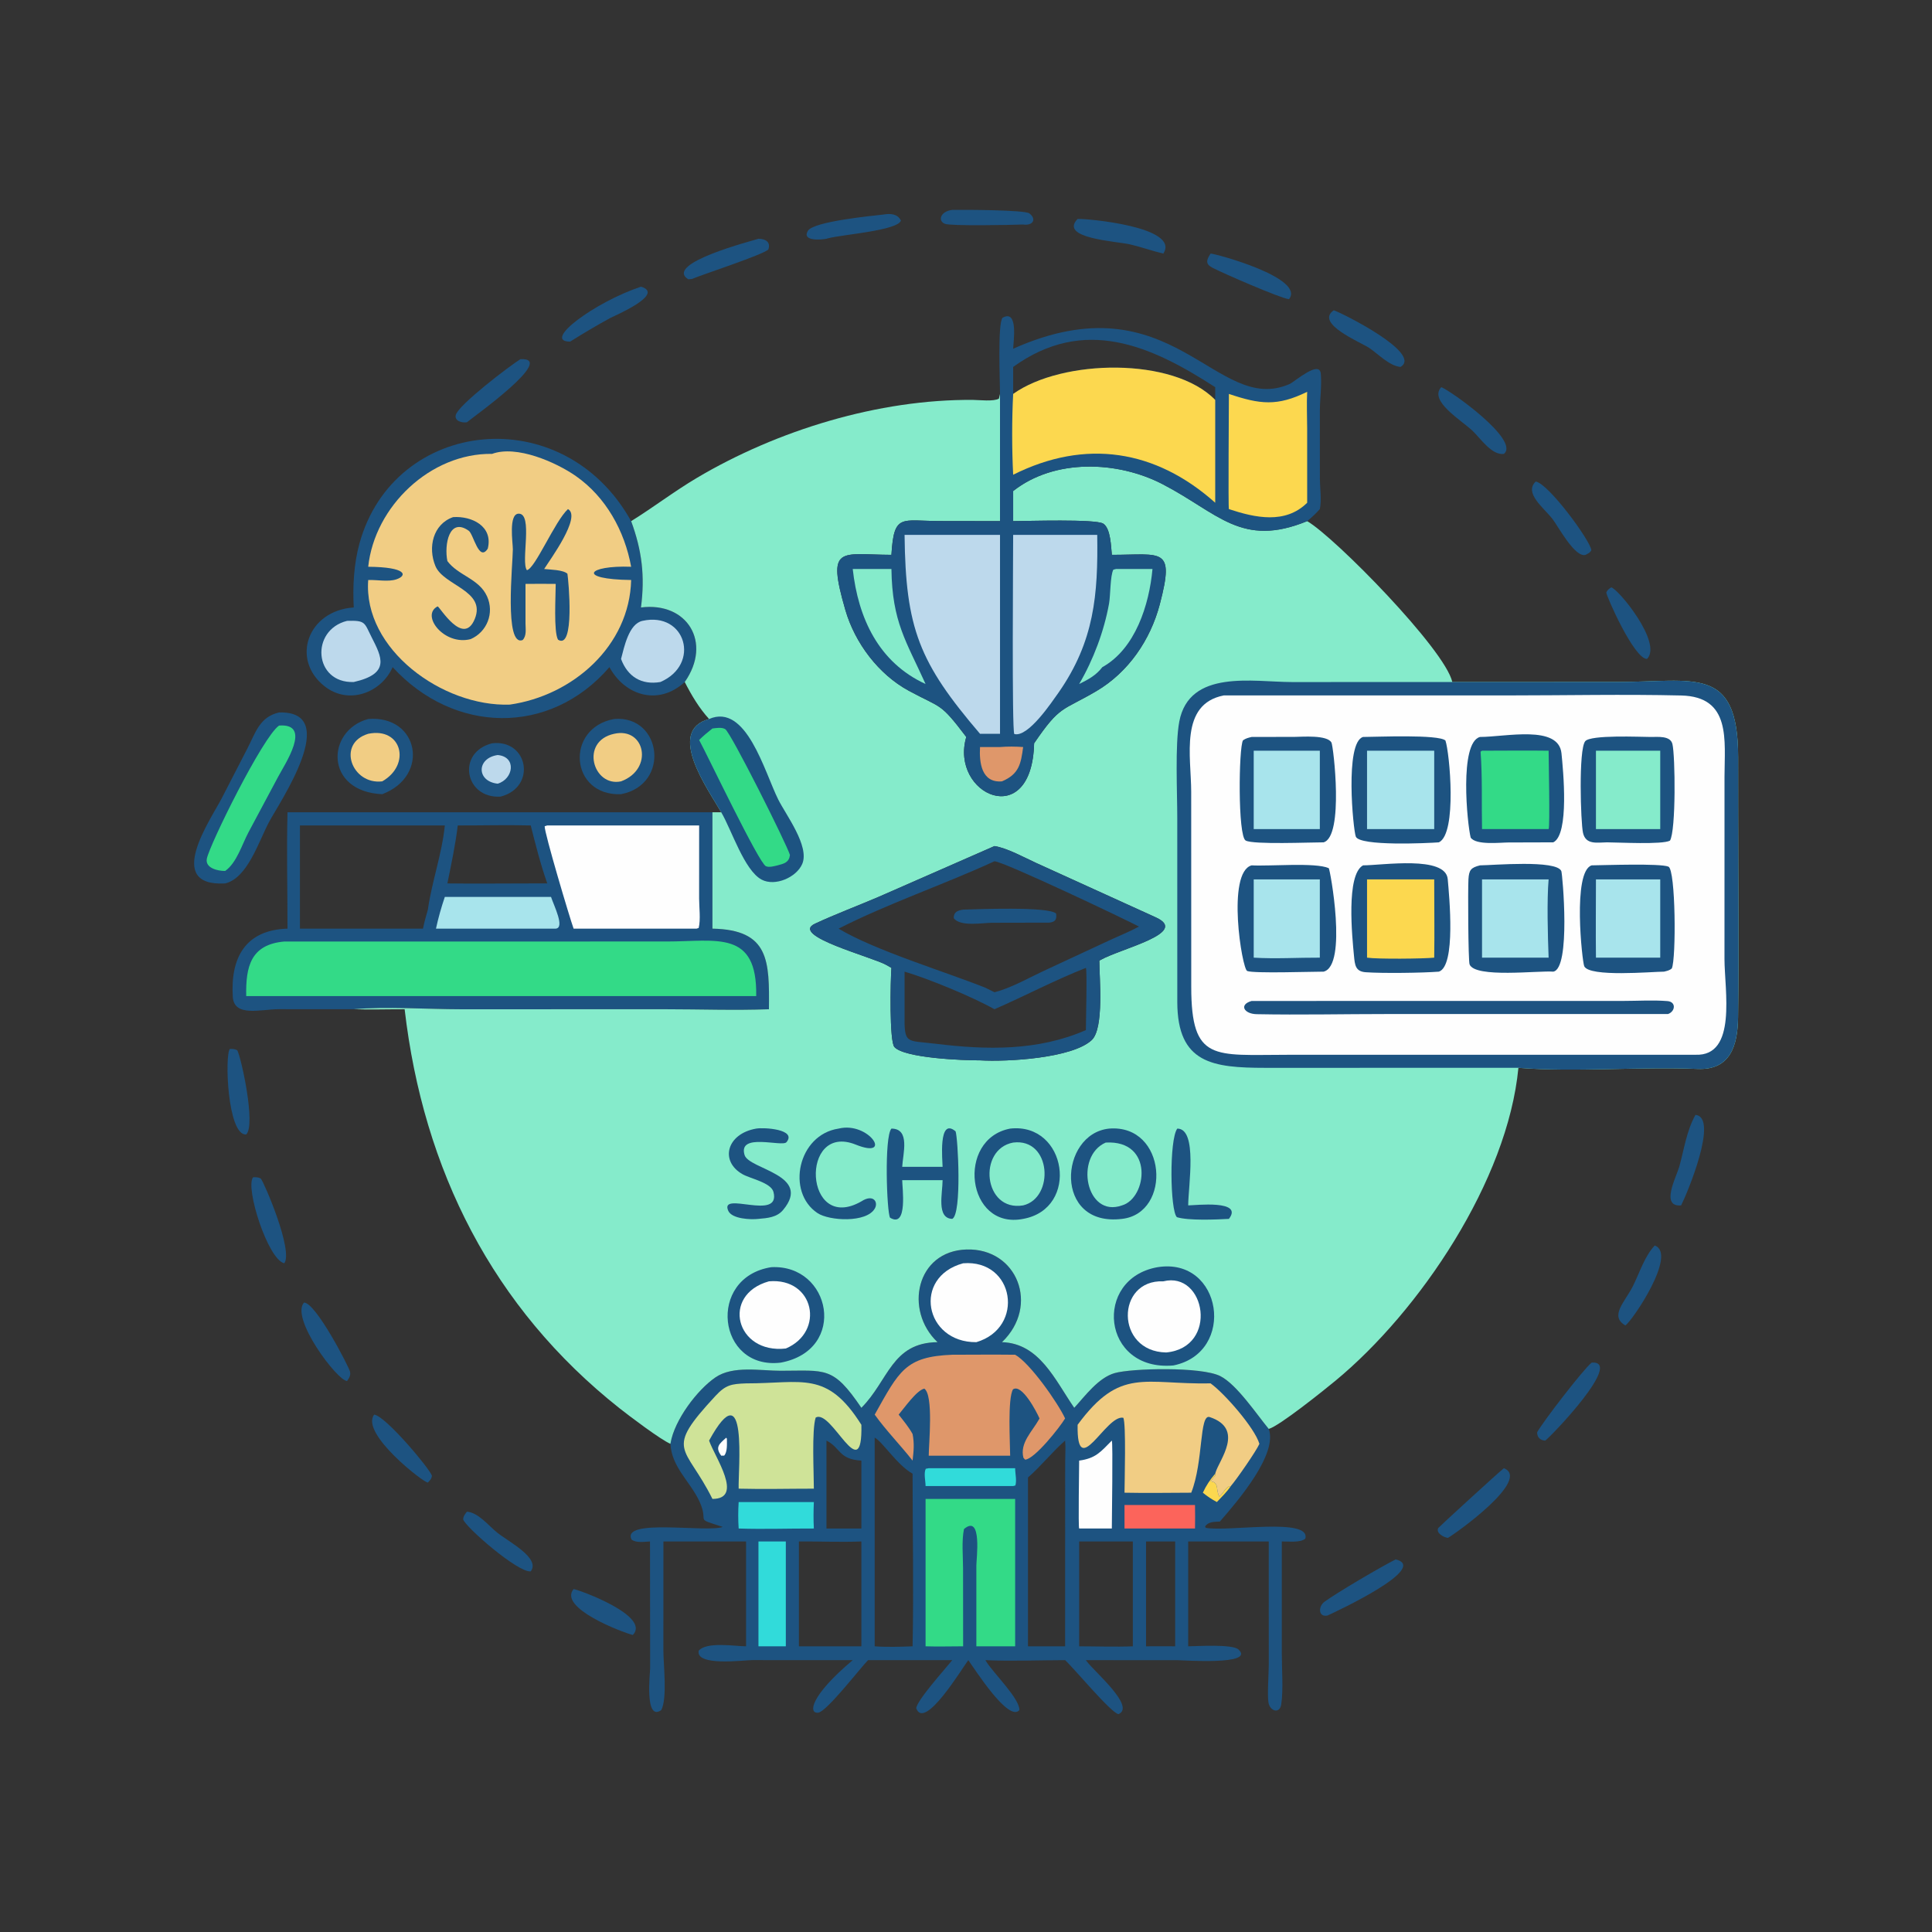
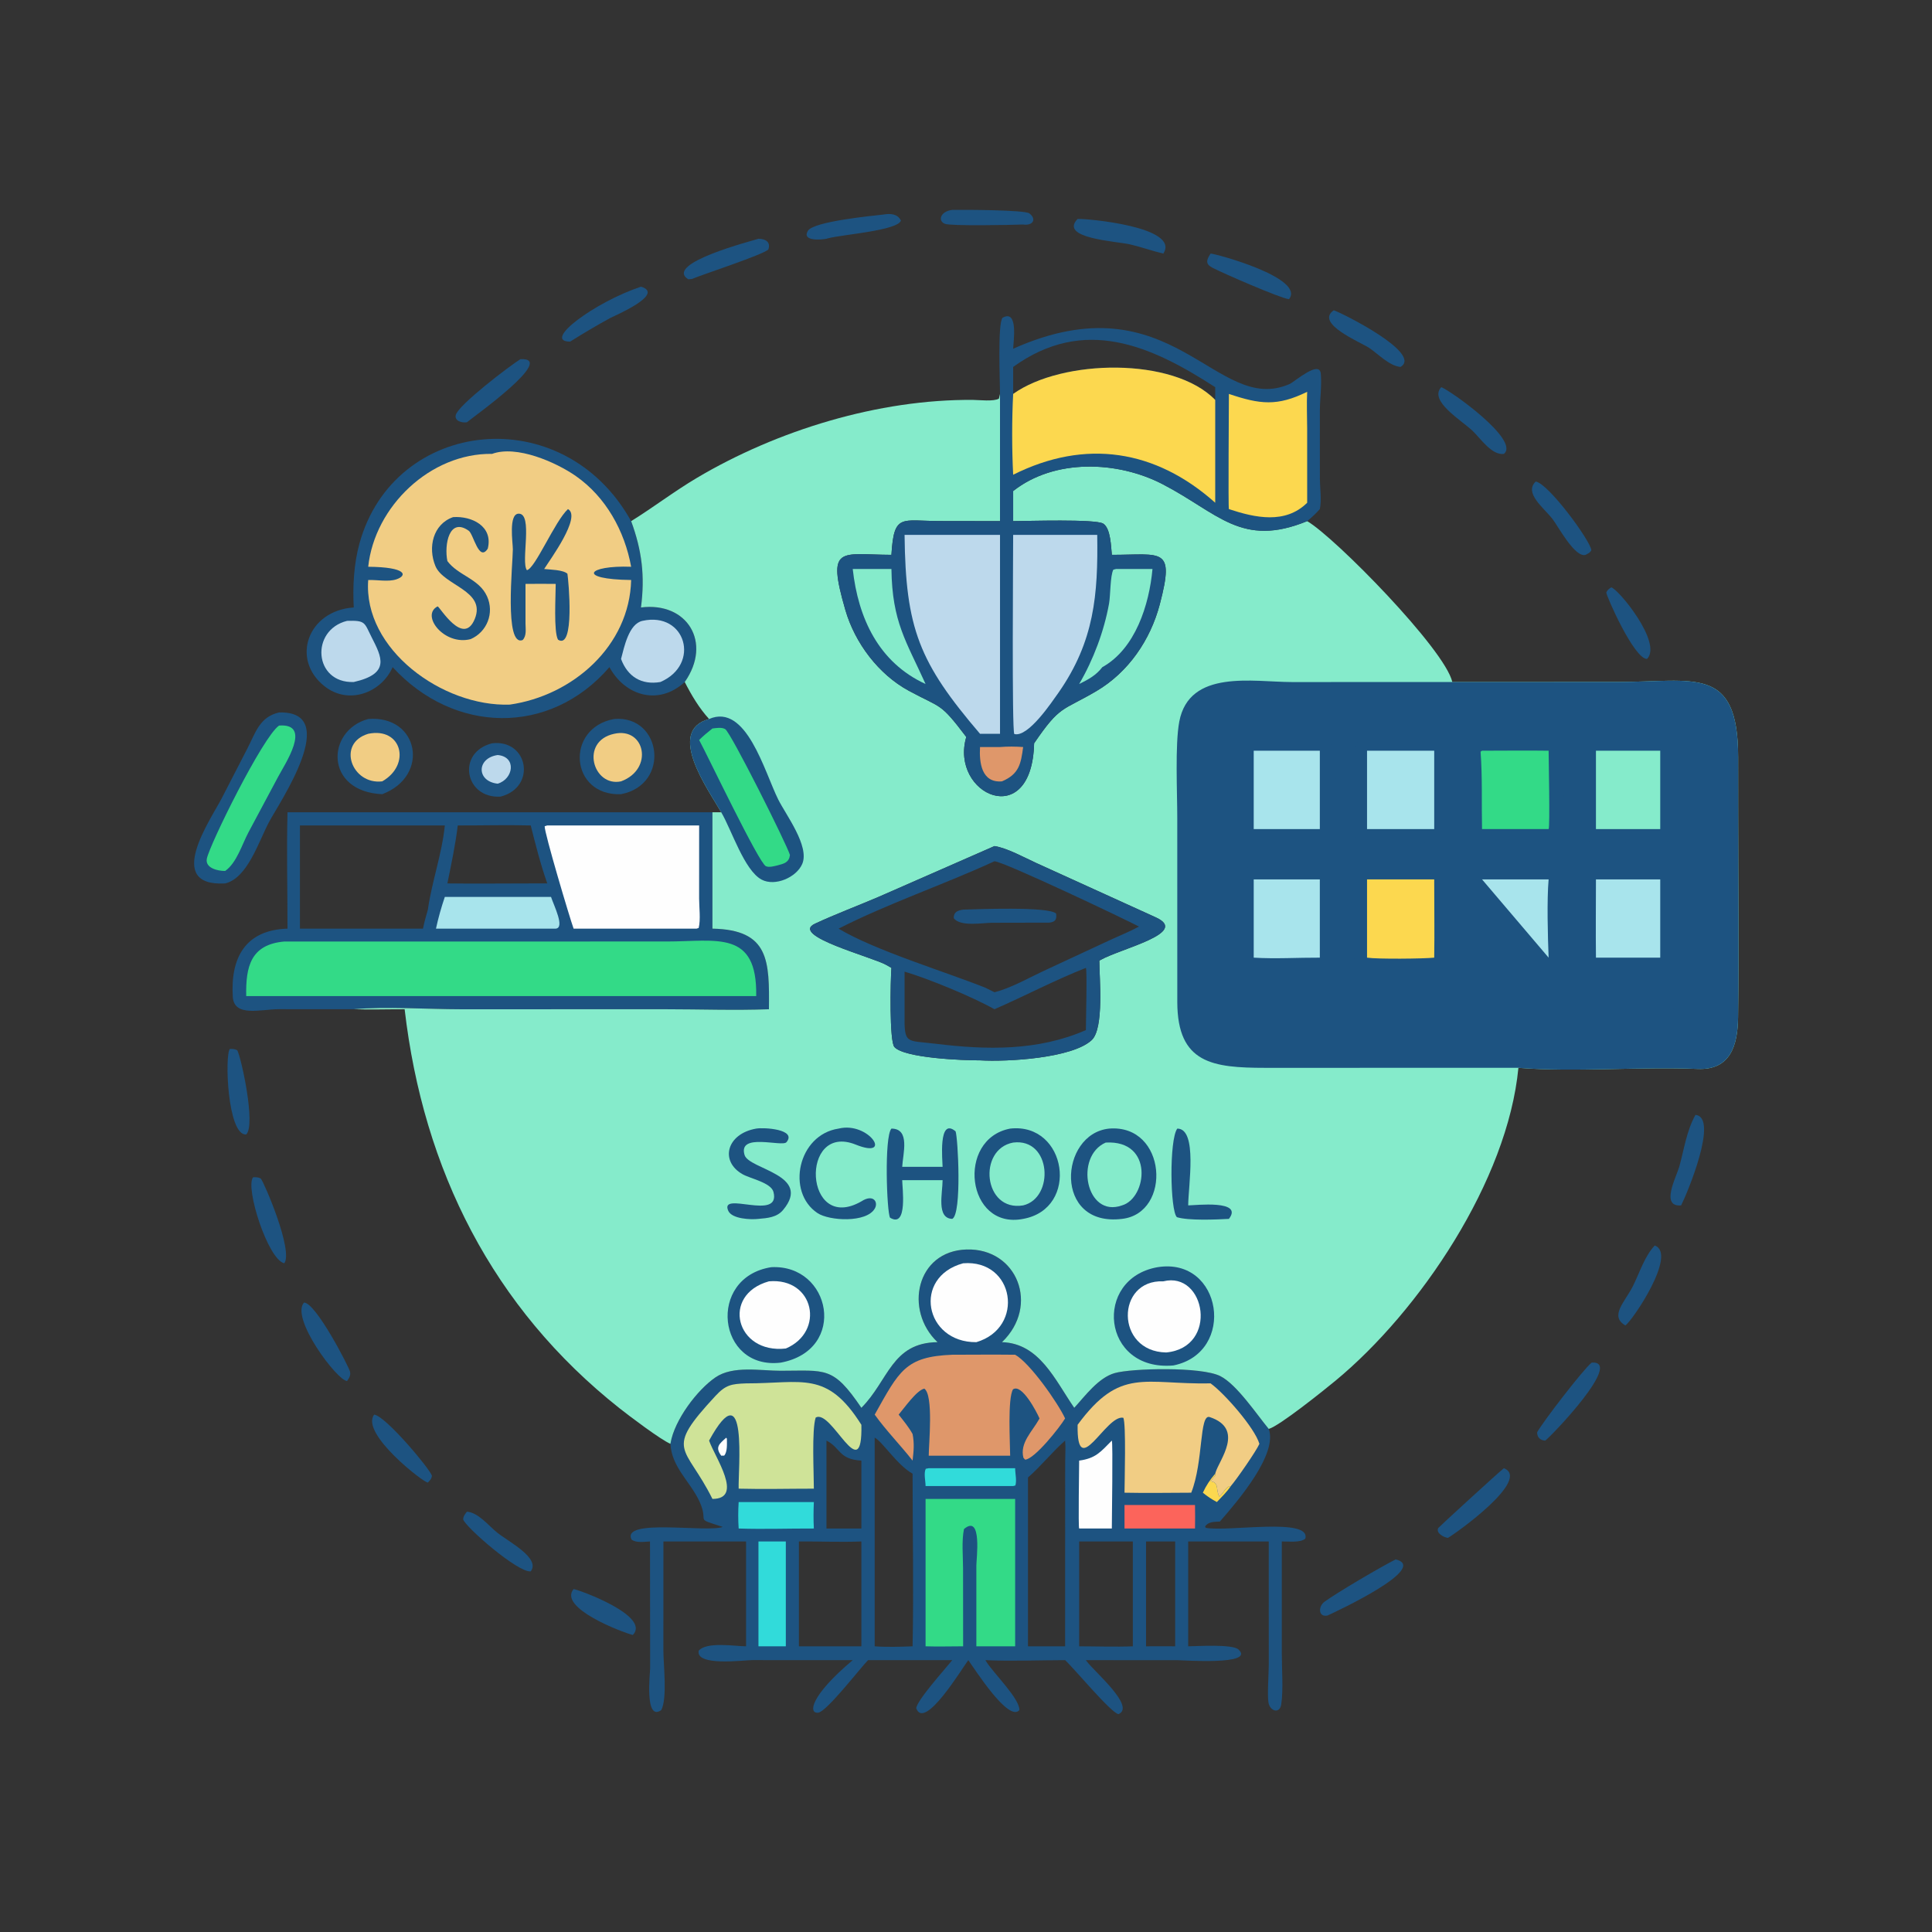
<svg xmlns="http://www.w3.org/2000/svg" width="512" height="512">
  <rect width="100%" height="100%" fill="#333333" stroke="none" />
  <path fill="#1D5381" d="M152.012 421.119C153.896 421.466 172.512 428.305 167.709 433.29C164.819 432.56 147.843 426.089 152.012 421.119Z" />
  <path fill="#1D5381" d="M426.978 155.666C428.707 155.869 440.712 170.399 436.473 174.627C433.026 174.635 425.631 157.81 425.682 157.004C426.038 156.271 426.327 156.131 426.978 155.666Z" />
  <path fill="#1D5381" d="M438.522 330.074C444.61 332.258 432.591 350.066 430.734 351.25C426.449 348.766 430.627 345.037 432.737 340.836C434.488 337.35 435.811 332.944 438.522 330.074Z" />
  <path fill="#1D5381" d="M123.728 400.619C126.715 400.786 129.529 404.371 131.747 406.151C134.763 408.571 143.319 412.921 140.652 416.424C137.273 416.842 123.265 404.614 122.745 402.648C122.797 401.759 123.214 401.297 123.728 400.619Z" />
  <path fill="#1D5381" d="M99.161 374.89C102.285 375.305 114.073 389.477 114.466 391.089C114.353 391.946 113.959 392.297 113.39 392.889C112.354 393.016 95.359 379.824 99.161 374.89Z" />
  <path fill="#1D5381" d="M60.922 277.975C61.675 277.974 62.18 277.982 62.875 278.329C63.934 280.232 67.844 298.164 65.249 300.644C60.267 301.031 59.517 279.525 60.922 277.975Z" />
  <path fill="#1D5381" d="M80.57 345.192C83.72 345.236 92.427 362.181 92.744 363.457C93.005 364.507 92.532 365.143 91.989 365.979C89.416 365.97 76.865 349.277 80.57 345.192Z" />
  <path fill="#1D5381" d="M67.075 311.988C67.853 311.972 68.397 311.94 69.106 312.325C69.954 313.243 77.774 331.413 75.339 334.785C70.977 333.788 64.9 314.615 67.075 311.988Z" />
  <path fill="#1D5381" d="M353.464 82.234C355.319 82.787 377.199 93.653 371.147 97.242C368.153 96.944 365.304 93.856 362.883 92.221C360.716 90.757 348.323 85.733 353.464 82.234Z" />
  <path fill="#1D5381" d="M406.977 127.617C410.367 128.101 421.571 143.443 421.718 145.802C421.344 146.54 420.922 146.641 420.212 147.038C417.379 147.92 412.917 139.446 411.431 137.541C409.077 134.523 403.809 130.647 406.977 127.617Z" />
  <path fill="#1D5381" d="M252.359 55.623C255.162 55.584 271.552 55.602 272.783 56.547C274.884 58.16 273.585 59.886 271.145 59.495C268.403 59.609 252.026 59.94 250.427 59.318C248.425 58.538 249.23 55.993 252.359 55.623Z" />
  <path fill="#1D5381" d="M449.313 295.459C455.613 296.032 447.057 316.456 445.515 319.441C439.915 319.938 444.285 311.808 445.003 309.25C446.296 304.643 446.949 299.67 449.313 295.459Z" />
  <path fill="#1D5381" d="M201 63.274C202.82 63.282 204.325 64.102 203.616 66.12C202.153 67.521 186.897 72.487 183.333 73.944L182.378 74.01C175.787 69.785 199.624 63.759 201 63.274Z" />
  <path fill="#1D5381" d="M234.177 56.847C235.927 56.537 237.885 56.652 238.752 58.453C237.899 61.12 223.135 62.147 219.423 63.161L219.02 63.274C217.61 63.576 212.403 63.966 214.107 61.16C215.62 58.667 231.206 57.194 234.177 56.847Z" />
  <path fill="#1D5381" d="M381.945 102.609C384.221 103.37 402.954 116.673 398.549 120.282C395.369 120.749 392.305 116.134 390.276 114.204C387.261 111.336 378.583 106.236 381.945 102.609Z" />
  <path fill="#1D5381" d="M320.819 67.198C322.1 67.216 346.013 73.657 341.602 79.285C339.412 79.086 323.971 72.353 321.276 70.938C319.331 69.916 319.764 68.826 320.819 67.198Z" />
  <path fill="#1D5381" d="M169.865 75.975C176.46 77.932 162.653 83.768 161.731 84.268C158.091 86.243 154.598 88.343 151.088 90.533C143.484 90.497 157.746 80 169.865 75.975Z" />
  <path fill="#1D5381" d="M398.549 389.092C405.886 392.054 385.825 406.372 383.709 407.555C382.658 407.443 380.47 406.304 381.144 404.942C381.233 404.763 396.941 390.339 398.549 389.092Z" />
  <path fill="#1D5381" d="M137.903 95.186C147.707 94.63 125.607 110.354 123.728 111.908C122.488 112.112 120.392 111.601 120.784 109.982C121.424 107.338 135.097 96.934 137.903 95.186Z" />
  <path fill="#1D5381" d="M369.862 413.257C379.014 415.484 354.041 427.096 351.823 428.127C349.306 428.657 349.314 425.704 351.018 424.469C354.448 421.983 365.955 415.226 369.862 413.257Z" />
  <path fill="#1D5381" d="M421.813 361.108C430.402 360.476 411.169 380.552 409.515 381.771C408.168 381.721 407.344 380.881 407.352 379.577C408.788 376.91 419.679 362.755 421.813 361.108Z" />
  <path fill="#1D5381" d="M285.579 58.02C288.001 57.899 312.927 60.123 308.288 67.198C305.346 66.516 302.468 65.457 299.503 64.772C295.78 63.913 280.549 63.183 285.579 58.02Z" />
  <path fill="#1D5381" d="M130.408 196.981C140.004 195.851 142.281 208.657 132.64 211.113C123.171 211.693 120.881 199.388 130.408 196.981Z" />
  <path fill="#BDD9EC" d="M131.891 200.092C136.963 200.539 136.097 206.445 131.891 207.686C126.211 207.067 126.264 200.898 131.891 200.092Z" />
  <path fill="#1D5381" d="M97.579 190.541C111.004 189.452 114.067 205.64 101.297 210.468C85.941 209.781 86.423 193.551 97.579 190.541Z" />
  <path fill="#F1CD84" d="M97.579 194.463C106.507 192.61 109.029 202.661 101.297 207.069C93.236 208.044 89.131 197.012 97.579 194.463Z" />
  <path fill="#1D5381" d="M162.754 190.541C175.363 189.469 177.799 207.912 164.582 210.468C151.037 211.02 149.647 192.945 162.754 190.541Z" />
  <path fill="#F1CD84" d="M162.754 194.463C170.933 192.603 173.355 203.823 164.582 207.069C157.147 208.635 153.614 196.434 162.754 194.463Z" />
  <path fill="#1D5381" d="M73.956 188.809C90.745 188.337 73.972 212.782 71.276 217.882C68.49 223.152 65.598 232.679 59.675 234.116C43.372 235.04 55.825 217.207 58.722 211.628L65.479 198.515C67.711 194.224 68.765 189.981 73.956 188.809Z" />
  <path fill="#33DA87" d="M73.956 192.282C82.894 191.617 75.415 202.588 73.664 205.939L65.848 220.573C64.151 223.751 62.728 228.681 59.675 230.809C57.787 230.839 54.315 230.089 54.815 227.557C55.547 223.855 69.61 195.277 73.956 192.282Z" />
  <path fill="#1D5381" d="M93.751 160.984C93.44 155.409 93.778 149.421 95.261 144.027C104.42 110.72 149.286 105.815 167.261 138.107C170.133 145.922 170.941 152.67 169.865 160.984C182.106 159.437 188.81 170.241 181.464 180.742C174.581 187.076 165.672 184.458 161.507 176.802C145.677 195.15 120.23 194.457 104.056 176.802C101.016 183.652 92.357 186.862 86.029 181.883C76.972 174.756 81.545 161.795 93.751 160.984Z" />
  <path fill="#BDD9EC" d="M91.989 164.532C96.941 164.378 96.526 165.006 98.444 168.792C101.138 174.108 103.578 178.514 93.751 180.742C83.117 181.108 82.173 166.946 91.989 164.532Z" />
  <path fill="#BDD9EC" d="M170.256 164.532C181.742 161.983 185.785 176.091 175.003 180.742C170.009 181.59 166.329 179.329 164.582 174.627C165.414 171.513 166.634 165.32 170.256 164.532Z" />
  <path fill="#F1CD84" d="M130.408 120.282C136.898 117.896 147.33 122.479 152.604 126.157C160.575 131.717 165.543 140.733 167.261 150.199C155.642 149.766 152.667 153.522 167.261 153.707C166.842 171.155 151.831 184.336 135.104 186.729C117.301 187.35 96.191 172.048 97.579 153.707C99.877 153.62 102.868 154.254 105.03 153.535C108.019 152.54 107.854 150.278 97.579 150.199C99.284 134.173 114.101 120.032 130.408 120.282Z" />
  <path fill="#1D5381" d="M120.069 137.044C124.958 136.696 130.755 139.413 129.262 145.402C126.891 149.035 125.503 141.567 124.224 140.658C119.035 136.97 117.679 144.344 118.562 148.691C121.459 152.585 126.942 153.313 129.076 158.049C131.057 162.446 129.068 167.49 124.723 169.374C117.712 171.195 111.379 163.038 115.975 160.698C116.524 160.759 122.768 171.456 125.816 164.038C128.916 156.493 117.562 155.236 115.393 150.016C113.34 145.077 114.735 138.914 120.069 137.044Z" />
  <path fill="#1D5381" d="M150.517 134.916C154.184 136.91 145.702 148.395 144.21 150.79C145.837 150.973 149.16 150.978 150.373 152.041C150.665 153.871 152.385 172.355 147.882 169.523C146.688 167.437 147.274 157.76 147.269 154.741C144.602 154.689 141.93 154.732 139.263 154.741L139.263 165.234C139.275 166.682 139.597 168.498 138.513 169.609C133.573 171.563 135.903 149.417 135.91 145.574C135.913 143.873 134.718 136.209 137.429 136.127C141.364 136.007 137.959 148.96 139.636 151.101C141.851 150.65 147.013 138.139 150.517 134.916Z" />
  <path fill="#1D5381" d="M76.194 215.265L188.802 215.265L188.802 246.1C203.935 246.386 203.893 254.715 203.776 267.459C194.725 267.798 185.554 267.458 176.488 267.458L122.034 267.465C113.475 267.464 102.078 266.687 93.751 267.459L73.835 267.447C69.072 267.466 62.029 269.618 61.692 264.165C61.045 253.678 65.126 246.443 76.194 246.1C76.197 235.839 75.93 225.517 76.194 215.265ZM79.484 218.753L79.484 246.1L112.095 246.1C112.44 244.39 112.9 242.733 113.39 241.059C114.451 233.583 117.144 226.231 117.884 218.753L79.484 218.753ZM121.312 218.753C120.686 223.93 119.595 229.01 118.562 234.116C126.23 234.224 133.904 234.103 141.573 234.116L145.032 234.116C143.25 229.068 141.961 223.935 140.652 218.753C134.215 218.585 127.753 218.769 121.312 218.753Z" />
  <path fill="#A8E4EC" d="M117.884 237.687L146.025 237.687C146.816 240.064 149.769 245.897 147.269 246.1L115.539 246.1C116.156 243.235 116.944 240.462 117.884 237.687Z" />
  <path fill="#FEFEFE" d="M145.032 218.753L185.281 218.753L185.274 238.08C185.274 240.397 185.714 243.738 185.156 245.919L184.607 246.1L152.012 246.1C150.997 243.308 144.234 220.613 144.343 218.964L145.032 218.753Z" />
  <path fill="#33DA87" d="M75.339 249.51L176.628 249.507C189.921 249.513 200.715 246.303 200.401 263.973L191.134 263.973L65.249 263.973C65.097 256.122 66.45 250.308 75.339 249.51Z" />
  <path fill="#1D5381" d="M248.448 355.688C239.548 347.243 242.793 331.522 256.148 331.127C269.605 330.729 275.6 346.05 265.535 355.688C275.464 355.994 279.562 365.644 284.683 373.085C287.586 369.925 291.064 365.121 295.405 363.883C299.929 362.594 318.347 362.141 323.38 364.675C327.756 366.879 333.008 374.784 336.23 378.682C338.66 385.319 328.174 397.632 323.282 403.221C321.823 403.337 320.271 403.181 319.354 404.54L319.554 404.892C325.467 406.007 347.498 402.052 345.918 407.753C344.641 408.902 341.407 408.465 339.689 408.504L339.688 438.093C339.685 442.213 340.12 447.692 339.551 451.62C339.16 454.313 336.611 453.475 336.175 451.3C335.797 449.414 336.238 443.348 336.241 441.11L336.23 408.504L314.885 408.504L314.885 436.289C317.3 436.271 326.651 435.644 328.243 437.157C332.675 441.368 313.567 439.965 312.004 439.963L287.771 439.956L288.008 440.279C290.044 443.036 301.015 452.263 296.419 454.261C294.494 454.014 284.698 442.195 282.264 439.956C275.266 439.966 268.125 440.268 261.144 439.956L261.381 440.347C263.215 443.337 270.298 450.203 270.144 453.193C267.304 456.537 258.266 442.215 256.606 439.956C254.933 442.167 245.001 458.692 242.811 452.712C242.982 450.591 250.575 442.187 252.359 439.956L230.038 439.956C227.813 442.251 219.031 453.675 216.802 453.885C214.213 454.13 214.648 449.503 225.983 439.956L199.388 439.943C197.197 439.941 184.253 441.684 185.172 437.438C187.298 434.996 194.823 436.281 197.714 436.289L197.714 408.504L175.813 408.504L175.804 437.404C175.803 441.088 176.895 450.107 175.237 453.197C170.75 456.33 172.302 443.281 172.295 442.079L172.259 408.504C170.689 408.58 168.781 408.934 167.398 408.05C164.422 402.256 187.359 406.231 191.535 404.65C183.577 402.074 188.164 403.854 185.298 397.759C182.865 392.587 177.972 388.774 177.675 382.632L177.715 382.391C178.758 376.305 184.743 368.349 189.595 365.024C194.269 361.822 201.506 363.266 206.828 363.266C218.867 363.265 220.727 361.954 228.275 373.085C235.481 365.86 236.281 355.835 248.448 355.688ZM231.804 381.002L231.804 436.289C235.131 436.535 238.511 436.418 241.843 436.289C242.166 421.069 241.843 405.768 241.843 390.539C237.73 388.258 233.749 381.891 231.804 381.002ZM282.264 381.771C278.774 384.834 275.913 388.523 272.425 391.552L272.425 436.289L282.264 436.289L282.283 387.389C282.29 385.553 282.437 383.595 282.264 381.771ZM211.719 408.504L211.719 436.289L228.275 436.289L228.275 408.504C222.756 408.727 217.239 408.461 211.719 408.504ZM285.99 408.504L285.99 436.289C290.711 436.292 295.503 436.478 300.215 436.289L300.215 408.504L285.99 408.504ZM303.717 408.504L303.717 436.289C306.286 436.286 308.861 436.253 311.43 436.289L311.43 408.504L303.717 408.504ZM219.02 381.771L219.02 405.073L228.275 405.073L228.275 387.077C222.177 386.722 222.801 383.666 219.02 381.771Z" />
  <path fill="#FEFEFE" d="M192.456 381.002L192.636 381.278C192.637 382.576 192.806 384.749 191.915 385.753L191.134 385.771C189.454 383.494 190.587 382.671 192.456 381.002Z" />
  <path fill="#FCD84F" d="M322.045 390.539L322.079 390.951C321.646 391.489 321.217 392.028 320.803 392.581C323.177 392.758 322.139 394.916 323.136 396.599C324.156 395.813 324.914 393.815 326.18 393.82C325.177 395.349 323.737 396.732 322.481 398.057C321.123 397.339 319.955 396.557 318.771 395.581C319.658 393.643 320.682 392.155 322.045 390.539Z" />
  <path fill="#31DBDA" d="M246.123 389.092L269.026 389.092C269.026 390.529 269.489 392.294 269.089 393.662L268.498 393.82L245.286 393.82C245.288 392.519 244.746 390.393 245.341 389.243L246.123 389.092Z" />
  <path fill="#FC645B" d="M298.006 398.847L316.688 398.847C316.747 400.922 316.71 402.998 316.688 405.073L298.006 405.073L298.006 398.847Z" />
  <path fill="#31DBDA" d="M195.753 398.057L215.681 398.057C215.578 400.416 215.551 402.712 215.681 405.073C209.048 405.05 202.379 405.293 195.753 405.073C195.596 402.707 195.601 400.425 195.753 398.057Z" />
  <path fill="#FEFEFE" d="M294.647 381.771C294.968 382.276 294.646 402.513 294.647 405.073L285.99 405.073C285.718 404.695 285.99 388.894 285.99 387.077C290.394 386.466 291.628 384.817 294.647 381.771Z" />
  <path fill="#31DBDA" d="M201 408.504L208.251 408.504L208.251 436.289L201 436.289L201 408.504Z" />
  <path fill="#FEFEFE" d="M255.239 334.785C268.88 333.683 271.726 351.835 258.745 355.688C245.009 355.812 241.759 338.428 255.239 334.785Z" />
  <path fill="#33DA87" d="M245.286 397.229L269.026 397.229L269.026 436.289L258.745 436.289L258.745 414.875C258.738 413.226 260.356 401.075 255.466 405.212C254.809 408.419 255.218 412.351 255.22 415.64L255.239 436.289C251.92 436.288 248.603 436.395 245.286 436.289L245.286 397.229Z" />
  <path fill="#CFE398" d="M197.714 366.61C212.645 366.637 219.135 363.067 228.275 377.584C228.635 394.568 220.347 373.173 216.161 375.681C215.092 378.997 215.684 390.421 215.681 394.512C209.047 394.51 202.384 394.685 195.753 394.512C195.573 389.707 198.295 362.828 187.916 381.771C189.387 386.069 197.239 397.226 188.802 397.229C181.629 382.753 175.747 384.848 189.665 369.867C192.329 366.999 193.868 366.752 197.714 366.61Z" />
  <path fill="#F1CD84" d="M285.579 377.584C296.914 362.167 303.255 366.956 320.819 366.61C324.429 369.185 332.508 378.388 333.754 382.632C332.959 384.508 327.563 392.259 326.18 393.82C324.914 393.815 324.156 395.813 323.136 396.599C322.139 394.916 323.177 392.758 320.803 392.581C321.217 392.028 321.646 391.489 322.079 390.951L322.045 390.539L322.14 390.205C323.091 386.948 329.968 378.646 320.58 375.538C317.797 374.617 318.953 387.341 315.691 395.581C309.803 395.595 303.892 395.707 298.006 395.581C298.012 392.964 298.47 377.095 297.68 375.72C293.084 374.805 285.318 392.814 285.579 377.584Z" />
  <path fill="#DF976A" d="M252.359 359.02C257.914 359.007 263.472 358.958 269.026 359.02C272.929 361.178 280.357 371.774 282.264 375.898C280.944 378.128 274.222 386.679 271.664 386.824L271.225 386.338C270.186 382.411 273.568 379.346 275.321 376.193L275.481 375.898C274.756 374.228 270.821 366.6 268.455 368.192C266.997 370.692 267.684 382.354 267.702 385.771L263.543 385.771L246.123 385.771C246.132 382.657 247.435 369.751 244.959 368.004C242.925 368.405 239.605 373.194 238.154 374.89C239.463 376.546 240.813 378.171 241.843 380.021C242.337 382.492 242.138 384.593 241.843 387.077C238.603 382.941 234.866 379.16 231.804 374.89C238.296 363.328 239.881 359.509 252.359 359.02Z" />
  <path fill="#85EBCB" d="M265.015 104.395C265.004 101.226 264.361 85.739 265.679 84.219C269.945 81.812 268.549 90.617 268.498 92.419C310.82 73.514 322.156 110.364 341.761 101.767C343.037 101.207 349.69 95.308 350.021 99.023C350.305 102.206 349.798 105.541 349.779 108.75L349.784 126.917C349.802 129.432 350.276 132.466 349.768 134.916C348.715 136.096 347.641 137.108 346.416 138.107C353.663 142.297 382.962 172.109 384.878 180.742L428.64 180.732C449.049 180.733 460.581 176.164 460.625 200.572L460.631 215.758C460.635 233.678 460.829 251.624 460.61 269.542C460.518 277.042 458.601 283.644 449.869 283.276C434.534 282.628 417.073 284.182 402.394 282.981C399.55 312.868 376.225 347.481 353.876 365.936C350.775 368.496 339.067 377.892 336.23 378.682C333.008 374.784 327.756 366.879 323.38 364.675C318.347 362.141 299.929 362.594 295.405 363.883C291.064 365.121 287.586 369.925 284.683 373.085C279.562 365.644 275.464 355.994 265.535 355.688C275.6 346.05 269.605 330.729 256.148 331.127C242.793 331.522 239.548 347.243 248.448 355.688C236.281 355.835 235.481 365.86 228.275 373.085C220.727 361.954 218.867 363.265 206.828 363.266C201.506 363.266 194.269 361.822 189.595 365.024C184.743 368.349 178.758 376.305 177.715 382.391L177.675 382.632C175.114 381.561 166.772 375.255 164.18 373.204C130.573 346.605 112.171 310.001 107.233 267.459C102.741 267.449 98.241 267.592 93.751 267.459C102.078 266.687 113.475 267.464 122.034 267.465L176.488 267.458C185.554 267.458 194.725 267.798 203.776 267.459C203.893 254.715 203.935 246.386 188.802 246.1L188.802 215.265L191.134 215.265C187.629 209.127 176.446 193.735 187.916 190.541C185.285 187.678 183.226 184.19 181.464 180.742C188.81 170.241 182.106 159.437 169.865 160.984C170.941 152.67 170.133 145.922 167.261 138.107C173.155 134.456 178.678 130.205 184.667 126.655C205.956 114.034 232.858 105.762 257.871 105.979C259.468 105.993 263.362 106.464 264.722 105.637L265.015 104.395ZM265.015 104.395L265.015 138.107L249.009 138.082C238.874 138.077 236.895 135.959 236.238 147.038C222.783 146.997 218.97 144.228 224.037 161.682C226.563 170.38 232.798 178.701 240.832 183.055C249.676 187.848 249.024 186.009 256.073 195.304C251.625 210.521 273.47 220.549 274.053 196.981C281.001 186.786 281.424 188.525 290.555 183.149C299.054 178.145 304.889 169.56 307.369 160.099C311.373 144.82 307.997 147.034 294.647 147.038C294.436 144.954 294.355 140.032 292.37 138.766C290.386 137.5 272.123 138.096 268.498 138.107L268.498 130.129C279.47 121.484 296.141 122.114 308.108 128.316C322.857 135.959 328.961 145.253 346.416 138.107C347.641 137.108 348.715 136.096 349.768 134.916C350.276 132.466 349.802 129.432 349.784 126.917L349.779 108.75C349.798 105.541 350.305 102.206 350.021 99.023C349.69 95.308 343.037 101.207 341.761 101.767C322.156 110.364 310.82 73.514 268.498 92.419C268.549 90.617 269.945 81.812 265.679 84.219C264.361 85.739 265.004 101.226 265.015 104.395ZM263.543 224.219L232.873 237.667C227.272 240.067 221.503 242.219 215.983 244.784C209.138 247.965 231.231 253.62 234.912 255.738L236.238 256.496C235.969 259.949 235.682 275.979 237.029 277.474C239.695 280.431 255.406 281.031 259.715 281.003C266.948 281.431 284.114 280.452 289.3 275.648C292.651 272.544 291.329 259.026 291.329 254.587L291.605 254.427C297.06 251.333 315.276 247.25 306.347 243.133L274.61 228.701C271.504 227.292 266.828 224.693 263.543 224.219Z" />
  <path fill="#1D5381" d="M311.992 299.09C317.461 299.089 314.891 314.373 314.885 319.441C316.712 319.433 329.655 317.891 325.671 323.018C322.235 323.205 314.981 323.513 311.894 322.568C310.081 320.856 309.835 301.99 311.992 299.09Z" />
  <path fill="#1D5381" d="M222.242 299.09C230.279 297.1 236.864 307.38 226.785 303.335C211.854 297.342 213.042 327.098 228.275 318.376C231.386 316.338 232.825 318.519 231.846 320.249C229.644 324.141 219.752 323.552 216.64 321.477C208.278 315.9 211.437 300.696 222.242 299.09Z" />
  <path fill="#1D5381" d="M200.401 299.09C202.409 298.729 211.263 299.253 208.424 302.691C207.301 304.051 195.481 300.04 197.322 306.101C198.483 309.921 215.344 311.299 207.523 320.659C205.872 322.635 203.381 322.807 201 323.018C199.028 323.26 194 323.057 193.011 320.9C190.507 315.44 206.971 323.775 204.981 315.89C204.355 313.41 198.832 312.349 196.777 311.178C190.678 307.703 192.573 300.455 200.401 299.09Z" />
  <path fill="#1D5381" d="M249.797 309.217C249.797 307.756 248.561 295.892 253.236 299.812C253.863 301.412 254.949 321.724 252.359 323.018C248.094 322.873 249.795 316.163 249.797 312.762L239.095 312.762C239.083 314.535 240.644 325.616 235.874 322.702C235.003 321.281 234.296 301.219 236.238 299.09C241.294 299.098 239.268 305.791 239.095 309.217L249.797 309.217Z" />
  <path fill="#1D5381" d="M267.702 299.09C282.742 297.41 286.232 320.299 271.145 323.018C256.078 325.974 253.325 301.82 267.702 299.09Z" />
  <path fill="#85EBCB" d="M268.498 302.791C278.668 301.513 279.481 317.477 271.145 319.441C260.61 321.209 259.009 304.547 268.498 302.791Z" />
  <path fill="#1D5381" d="M293.926 299.09C309.251 297.855 310.638 321.51 297.344 323.018C279.121 325.248 280.675 300.459 293.926 299.09Z" />
  <path fill="#85EBCB" d="M293.027 302.791C305.872 302.062 304.002 317.528 297.344 319.441C287.793 322.881 284.651 306.451 293.027 302.791Z" />
  <path fill="#1D5381" d="M204.392 335.816C220.27 334.996 224.738 357.76 206.933 361.108C190.07 363.164 187.219 338.522 204.392 335.816Z" />
  <path fill="#FEFEFE" d="M203.776 339.566C215.813 338.51 218.709 352.938 208.251 357.368C194.981 358.867 191.015 343.119 203.776 339.566Z" />
  <path fill="#1D5381" d="M306.778 335.816C323.932 333.062 327.727 358.454 310.965 361.858C291.912 363.544 289.62 338.81 306.778 335.816Z" />
  <path fill="#FEFEFE" d="M308.288 339.566C319.468 336.754 323.085 357.066 309.062 358.419C295.531 358.192 295.709 339.051 308.288 339.566Z" />
  <path fill="#1D5381" d="M187.916 190.541C197.807 186.239 202.586 204.562 206.241 211.882C208.26 215.925 214.601 224.233 212.608 228.934C211.088 232.519 205.402 234.996 201.847 233.114C197.241 230.677 193.867 219.885 191.134 215.265C187.629 209.127 176.446 193.735 187.916 190.541Z" />
  <path fill="#33DA87" d="M188.802 193.058C189.853 192.938 191.19 192.674 192.172 193.214C193.632 194.018 208.532 223.787 209.344 226.587C209.104 228.548 207.827 228.87 206.074 229.329C205.219 229.529 203.816 229.952 202.961 229.549C201.075 228.661 187.591 200.366 185.281 196.107C186.387 194.992 187.575 194.032 188.802 193.058Z" />
  <path fill="#1D5381" d="M263.543 224.219C266.828 224.693 271.504 227.292 274.61 228.701L306.347 243.133C315.276 247.25 297.06 251.333 291.605 254.427L291.329 254.587C291.329 259.026 292.651 272.544 289.3 275.648C284.114 280.452 266.948 281.431 259.715 281.003C255.406 281.031 239.695 280.431 237.029 277.474C235.682 275.979 235.969 259.949 236.238 256.496L234.912 255.738C231.231 253.62 209.138 247.965 215.983 244.784C221.503 242.219 227.272 240.067 232.873 237.667L263.543 224.219ZM263.543 228.242C250.291 234.352 234.917 239.608 222.242 246.1C231.783 251.847 250.341 257.455 261.144 261.76L263.543 262.954C268.11 261.811 273.172 258.846 277.536 256.86L293.889 249.256C296.533 248.022 299.278 246.942 301.843 245.551C298.635 243.837 266.185 228.397 263.543 228.242ZM287.771 256.496C279.511 259.759 271.66 263.91 263.543 267.459C257.892 264.251 245.986 259.326 239.721 257.495L239.721 268.727C239.626 276.881 240.098 275.639 247.94 276.603C261.523 278.273 275.042 278.539 287.771 272.99C287.772 271.18 288.125 256.946 287.771 256.496Z" />
  <path fill="#1D5381" d="M255.239 241.059C258.371 240.985 277.941 240.154 279.878 242.103C280.099 243.692 279.651 244.332 278.063 244.511L262.907 244.542C260.428 244.555 254.394 245.659 252.747 243.3C252.734 241.654 253.83 241.269 255.239 241.059Z" />
  <path fill="#1D5381" d="M265.015 104.395C265.004 101.226 264.361 85.739 265.679 84.219C269.945 81.812 268.549 90.617 268.498 92.419C310.82 73.514 322.156 110.364 341.761 101.767C343.037 101.207 349.69 95.308 350.021 99.023C350.305 102.206 349.798 105.541 349.779 108.75L349.784 126.917C349.802 129.432 350.276 132.466 349.768 134.916C348.715 136.096 347.641 137.108 346.416 138.107C328.961 145.253 322.857 135.959 308.108 128.316C296.141 122.114 279.47 121.484 268.498 130.129L268.498 138.107C272.123 138.096 290.386 137.5 292.37 138.766C294.355 140.032 294.436 144.954 294.647 147.038C307.997 147.034 311.373 144.82 307.369 160.099C304.889 169.56 299.054 178.145 290.555 183.149C281.424 188.525 281.001 186.786 274.053 196.981C273.47 220.549 251.625 210.521 256.073 195.304C249.024 186.009 249.676 187.848 240.832 183.055C232.798 178.701 226.563 170.38 224.037 161.682C218.97 144.228 222.783 146.997 236.238 147.038C236.895 135.959 238.874 138.077 249.009 138.082L265.015 138.107L265.015 104.395ZM268.498 97.242L268.498 104.395C281.498 95.117 310.999 94.558 322.045 105.991L322.045 102.609C304.88 91.5 287.309 83.697 268.498 97.242Z" />
  <path fill="#DF976A" d="M265.015 197.972C267.071 197.804 269.09 197.825 271.145 197.972C270.554 202.429 270.074 205.138 265.535 207.069C260.084 207.529 259.489 202.064 259.715 197.972L265.015 197.972Z" />
  <path fill="#85EBCB" d="M225.983 150.79L236.238 150.79C236.427 164.893 240.187 169.967 245.286 181.271C232.871 175.577 227.425 163.846 225.983 150.79Z" />
  <path fill="#85EBCB" d="M295.761 150.79L305.42 150.79C304.567 160.253 300.875 171.959 292.129 176.802C290.485 178.968 288.376 180.094 285.99 181.271C289.753 174.836 292.578 167.317 293.906 159.979C294.305 157.775 294.194 152.598 295.047 150.971L295.761 150.79Z" />
  <path fill="#FCD84F" d="M346.416 103.831C346.245 107.042 346.41 110.333 346.412 113.554L346.416 133.232C340.639 138.967 332.618 137.225 325.671 134.916C325.46 134.647 325.673 107.245 325.671 104.395C333.916 107.165 338.467 107.734 346.416 103.831Z" />
  <path fill="#BDD9EC" d="M268.498 141.744L290.777 141.744C291.018 157.628 290.009 169.921 280.558 183.501C278.749 186.03 272.476 195.52 268.797 194.521C268.132 193.605 268.498 147.174 268.498 141.744Z" />
  <path fill="#BDD9EC" d="M239.721 141.744L265.015 141.744L265.015 194.463L259.715 194.463C243.555 175.566 239.995 166.549 239.721 141.744Z" />
  <path fill="#FCD84F" d="M268.498 104.395C281.498 95.117 310.999 94.558 322.045 105.991L322.045 133.232C306.279 119.163 287.683 116.212 268.498 125.813C268.153 119.028 268.149 111.16 268.498 104.395Z" />
  <path fill="#1D5381" d="M384.878 180.742L428.64 180.732C449.049 180.733 460.581 176.164 460.625 200.572L460.631 215.758C460.635 233.678 460.829 251.624 460.61 269.542C460.518 277.042 458.601 283.644 449.869 283.276C434.534 282.628 417.073 284.182 402.394 282.981L335.3 282.989C321.382 282.976 312.06 281.828 311.995 265.634L311.989 216.735C311.991 210.051 311.376 197.308 312.521 191.24C315.16 177.263 332.136 180.745 342.361 180.752L384.878 180.742Z" />
-   <path fill="#FEFEFE" d="M324.323 184.293L399.768 184.294C415.004 184.292 430.319 183.955 445.545 184.313C458.842 184.625 457.024 196.215 457.012 205.872L457.005 254.112C457.015 262.463 460.41 279.963 449.313 279.521L341.079 279.531C321.761 279.53 315.707 281.478 315.693 261.576L315.68 209.849C315.675 200.516 312.501 186.597 324.323 184.293Z" />
  <path fill="#1D5381" d="M331.693 265.266L430.155 265.255C434.002 265.255 438.045 264.992 441.873 265.297C444.255 265.486 443.997 268.039 442.043 268.727L367.735 268.728C356.185 268.727 344.567 268.992 333.026 268.768C329.68 268.703 328.262 266.232 331.693 265.266Z" />
  <path fill="#1D5381" d="M437.49 195.304C439.264 195.322 442.652 194.894 443.207 197.169C443.96 200.253 444.176 220.096 442.562 222.776C440.587 223.873 428.872 223.24 425.875 223.229C423.215 223.268 420.24 223.937 419.512 220.708C418.903 218.009 418.292 198.637 420.101 196.429C421.538 194.675 434.753 195.298 437.49 195.304Z" />
  <path fill="#85EBCB" d="M422.943 198.947L439.98 198.947L439.98 219.716L422.943 219.716L422.943 198.947Z" />
  <path fill="#1D5381" d="M421.813 229.329C425.174 229.287 439.971 228.759 442.152 229.668C444.088 230.475 444.224 254.191 443.043 256.649C442.417 257.189 441.764 257.304 440.985 257.495C437.805 257.507 421.193 259.021 419.841 256.06C419.296 254.865 416.663 230.925 421.813 229.329Z" />
  <path fill="#A8E4EC" d="M422.943 233.044L439.98 233.044L439.98 253.788L422.943 253.788C422.865 246.877 422.941 239.956 422.943 233.044Z" />
  <path fill="#1D5381" d="M331.693 195.304L343.133 195.28C345.021 195.276 351.747 194.694 352.856 196.8C353.363 197.762 356.204 221.652 350.768 223.229C347.386 223.215 332.108 223.877 330.113 222.749C328.005 221.557 328.267 198.193 329.399 196.197C330.141 195.668 330.814 195.51 331.693 195.304Z" />
  <path fill="#A8E4EC" d="M332.249 198.947L349.768 198.947L349.768 219.716L332.249 219.716L332.249 198.947Z" />
  <path fill="#1D5381" d="M392.216 195.304C399.056 195.287 413.04 192.023 413.808 199.641C414.251 204.039 415.939 221.181 411.631 223.229L399.725 223.264C397.619 223.266 391.107 224.048 389.744 221.96C388.838 218.429 386.656 196.772 392.216 195.304Z" />
  <path fill="#33DA87" d="M392.753 198.947C398.635 198.947 404.52 198.861 410.401 198.947C410.399 200.695 410.794 219.227 410.401 219.716L392.753 219.716C392.612 212.844 392.88 206.075 392.369 199.204L392.753 198.947Z" />
  <path fill="#1D5381" d="M331.693 229.329C336.408 229.613 348.56 228.495 352.133 230.069C352.456 230.212 357.193 255.931 350.768 257.495C347.622 257.493 332.308 258.011 330.528 257.327C329.126 256.789 324.991 231.182 331.693 229.329Z" />
  <path fill="#A8E4EC" d="M332.249 233.044L349.768 233.044L349.768 253.788C343.968 253.76 338.026 254.147 332.249 253.788L332.249 233.044Z" />
  <path fill="#1D5381" d="M361.223 195.304C364.683 195.296 381.277 194.564 383.056 196.248C384.16 199.418 386.199 220.895 381.321 223.229C378.303 223.456 360.332 224.301 359.303 221.711C358.61 219.966 356.327 196.751 361.223 195.304Z" />
  <path fill="#A8E4EC" d="M362.279 198.947L380.082 198.947L380.082 219.716L362.279 219.716L362.279 198.947Z" />
  <path fill="#1D5381" d="M392.216 229.329C395.504 229.313 412.596 227.794 413.773 230.869C414.073 231.651 416.326 256.693 411.631 257.495C407.698 257.174 390.933 259.264 389.457 255.582C389.083 254.65 388.999 235.577 389.153 233.025C389.302 230.563 389.797 229.926 392.216 229.329Z" />
-   <path fill="#A8E4EC" d="M392.753 233.044L410.401 233.044C409.92 238.503 410.179 248.242 410.401 253.788L392.753 253.788L392.753 233.044Z" />
+   <path fill="#A8E4EC" d="M392.753 233.044L410.401 233.044C409.92 238.503 410.179 248.242 410.401 253.788L392.753 233.044Z" />
  <path fill="#1D5381" d="M361.223 229.329C366.364 229.322 383.11 226.658 383.664 232.981C384.062 237.524 385.867 255.99 381.321 257.495C377.047 257.834 366.36 257.978 361.91 257.65C359.206 257.451 359.055 255.763 358.817 253.279C358.347 248.375 356.665 231.809 361.223 229.329Z" />
  <path fill="#FCD84F" d="M362.279 233.044L380.082 233.044C380.07 239.957 380.194 246.876 380.082 253.788C377.247 254.084 365.032 254.207 362.279 253.788L362.279 233.044Z" />
</svg>